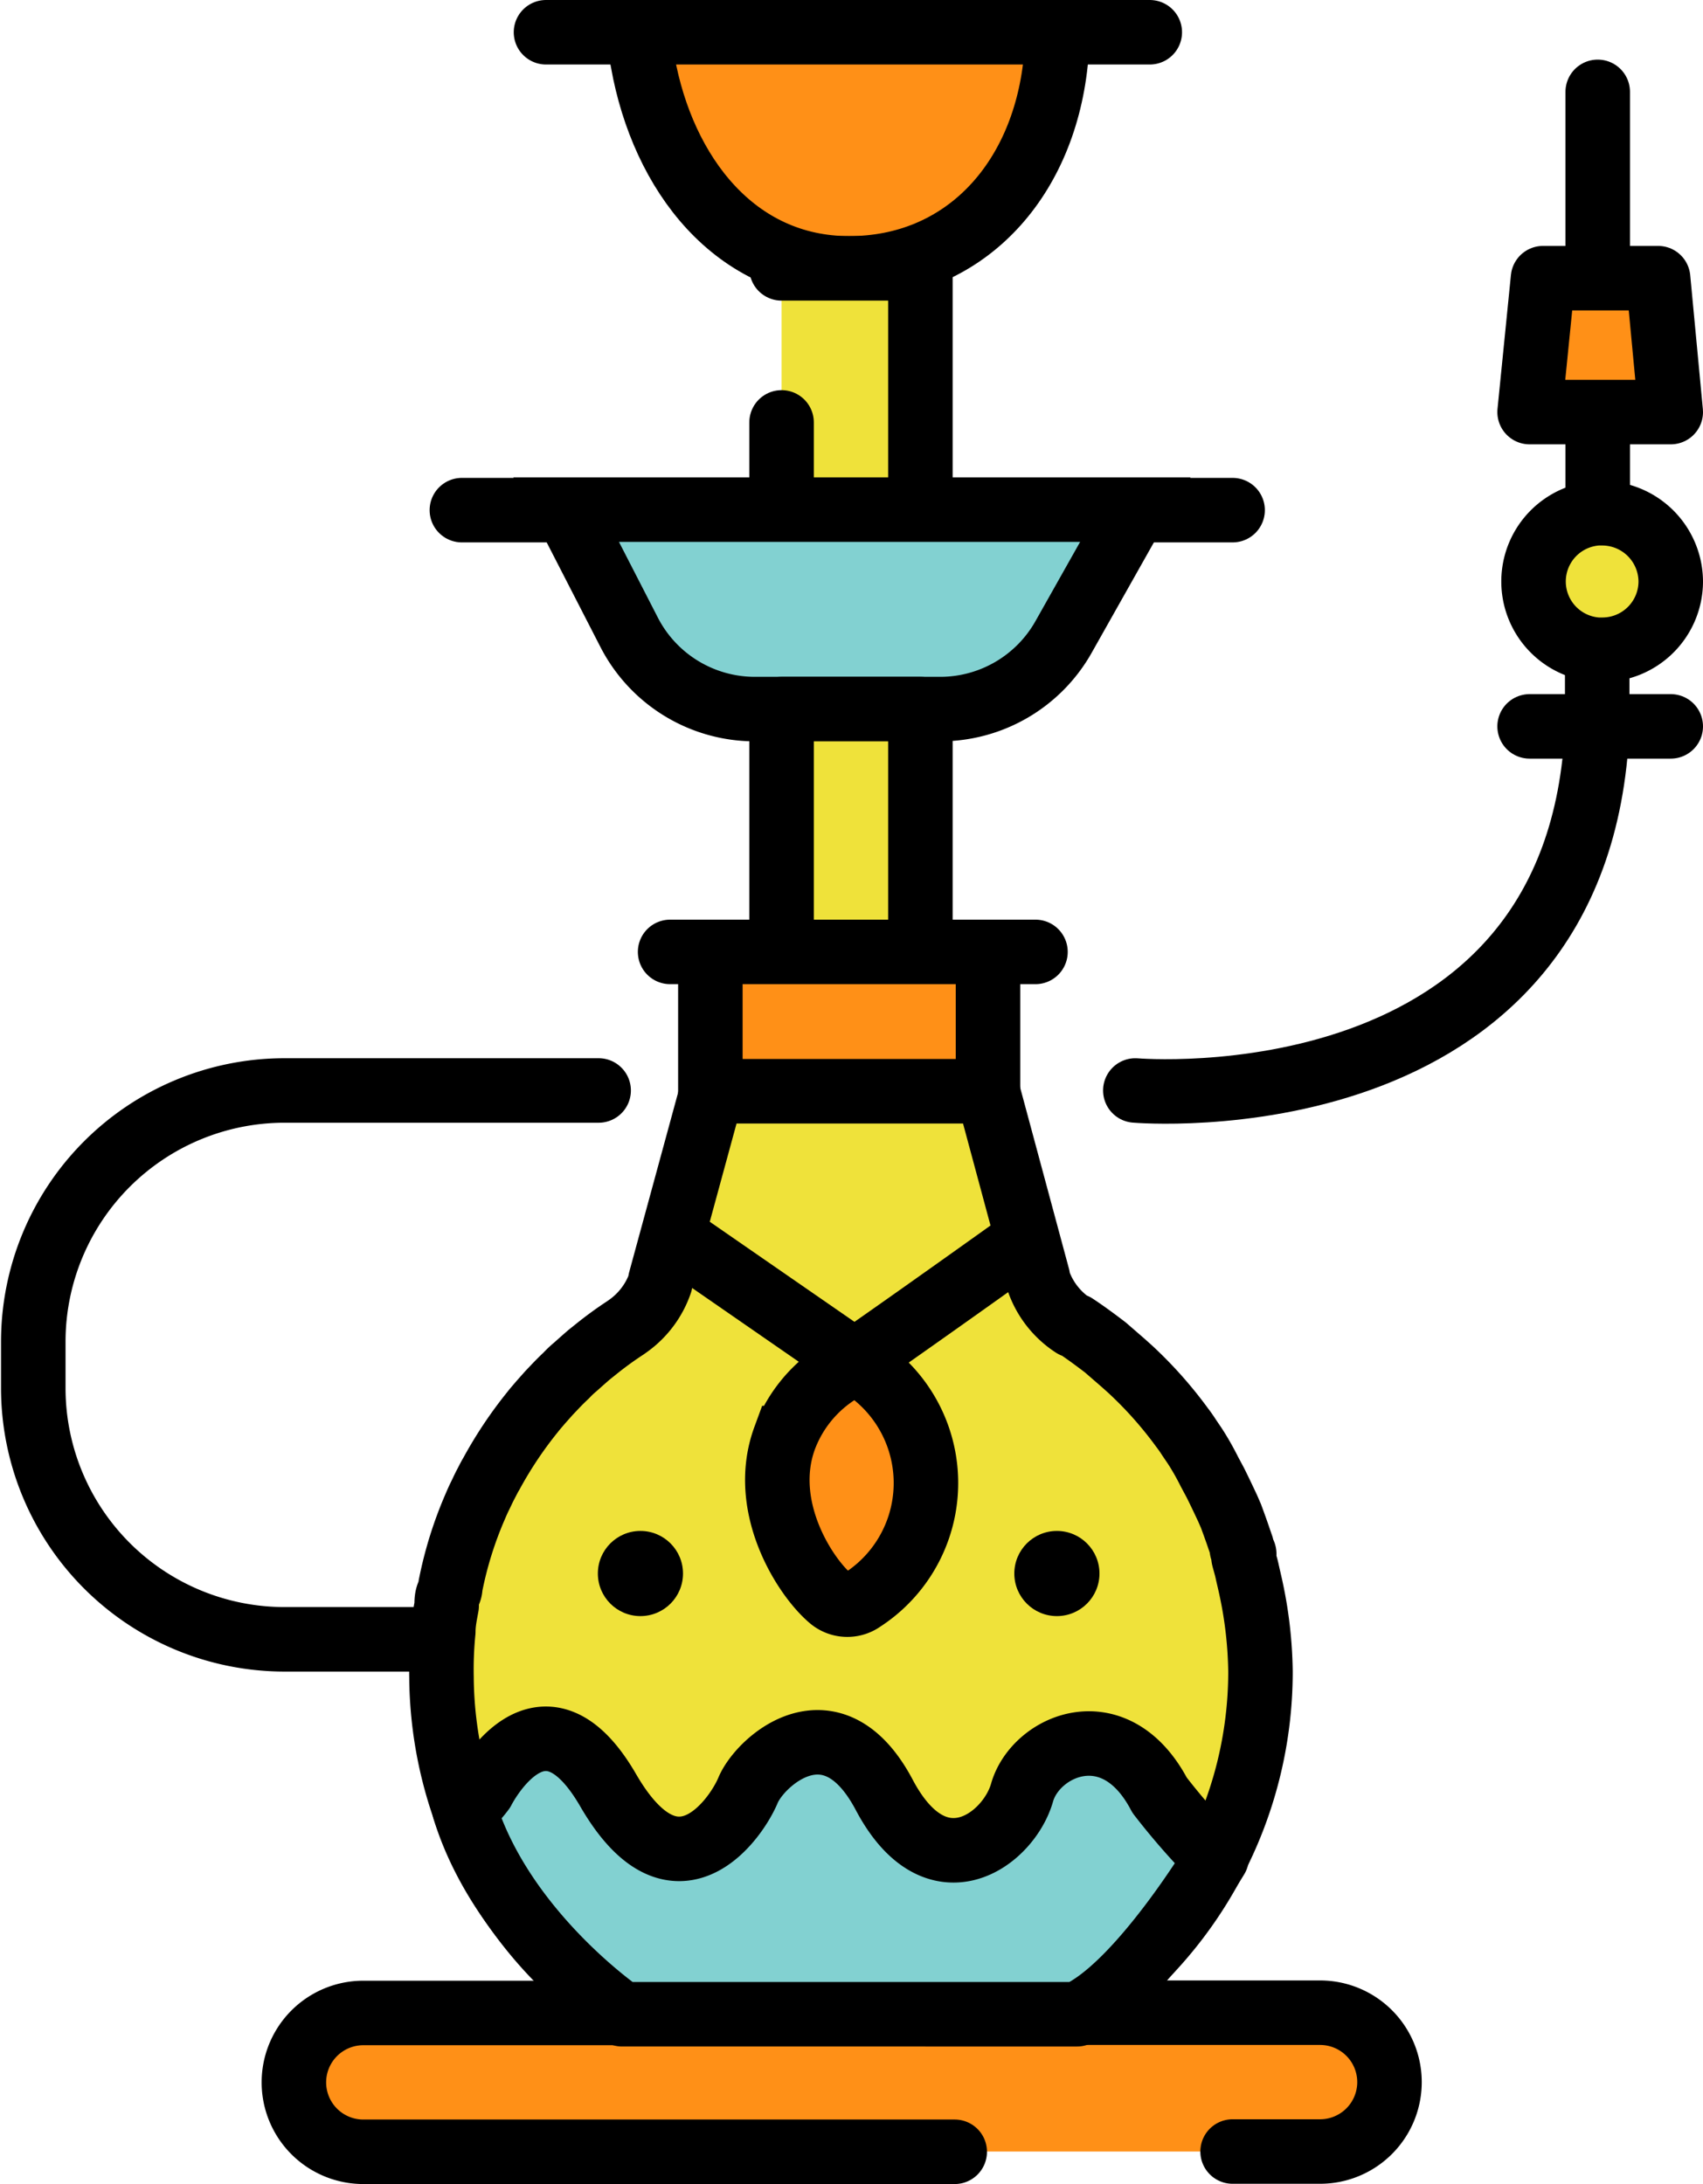
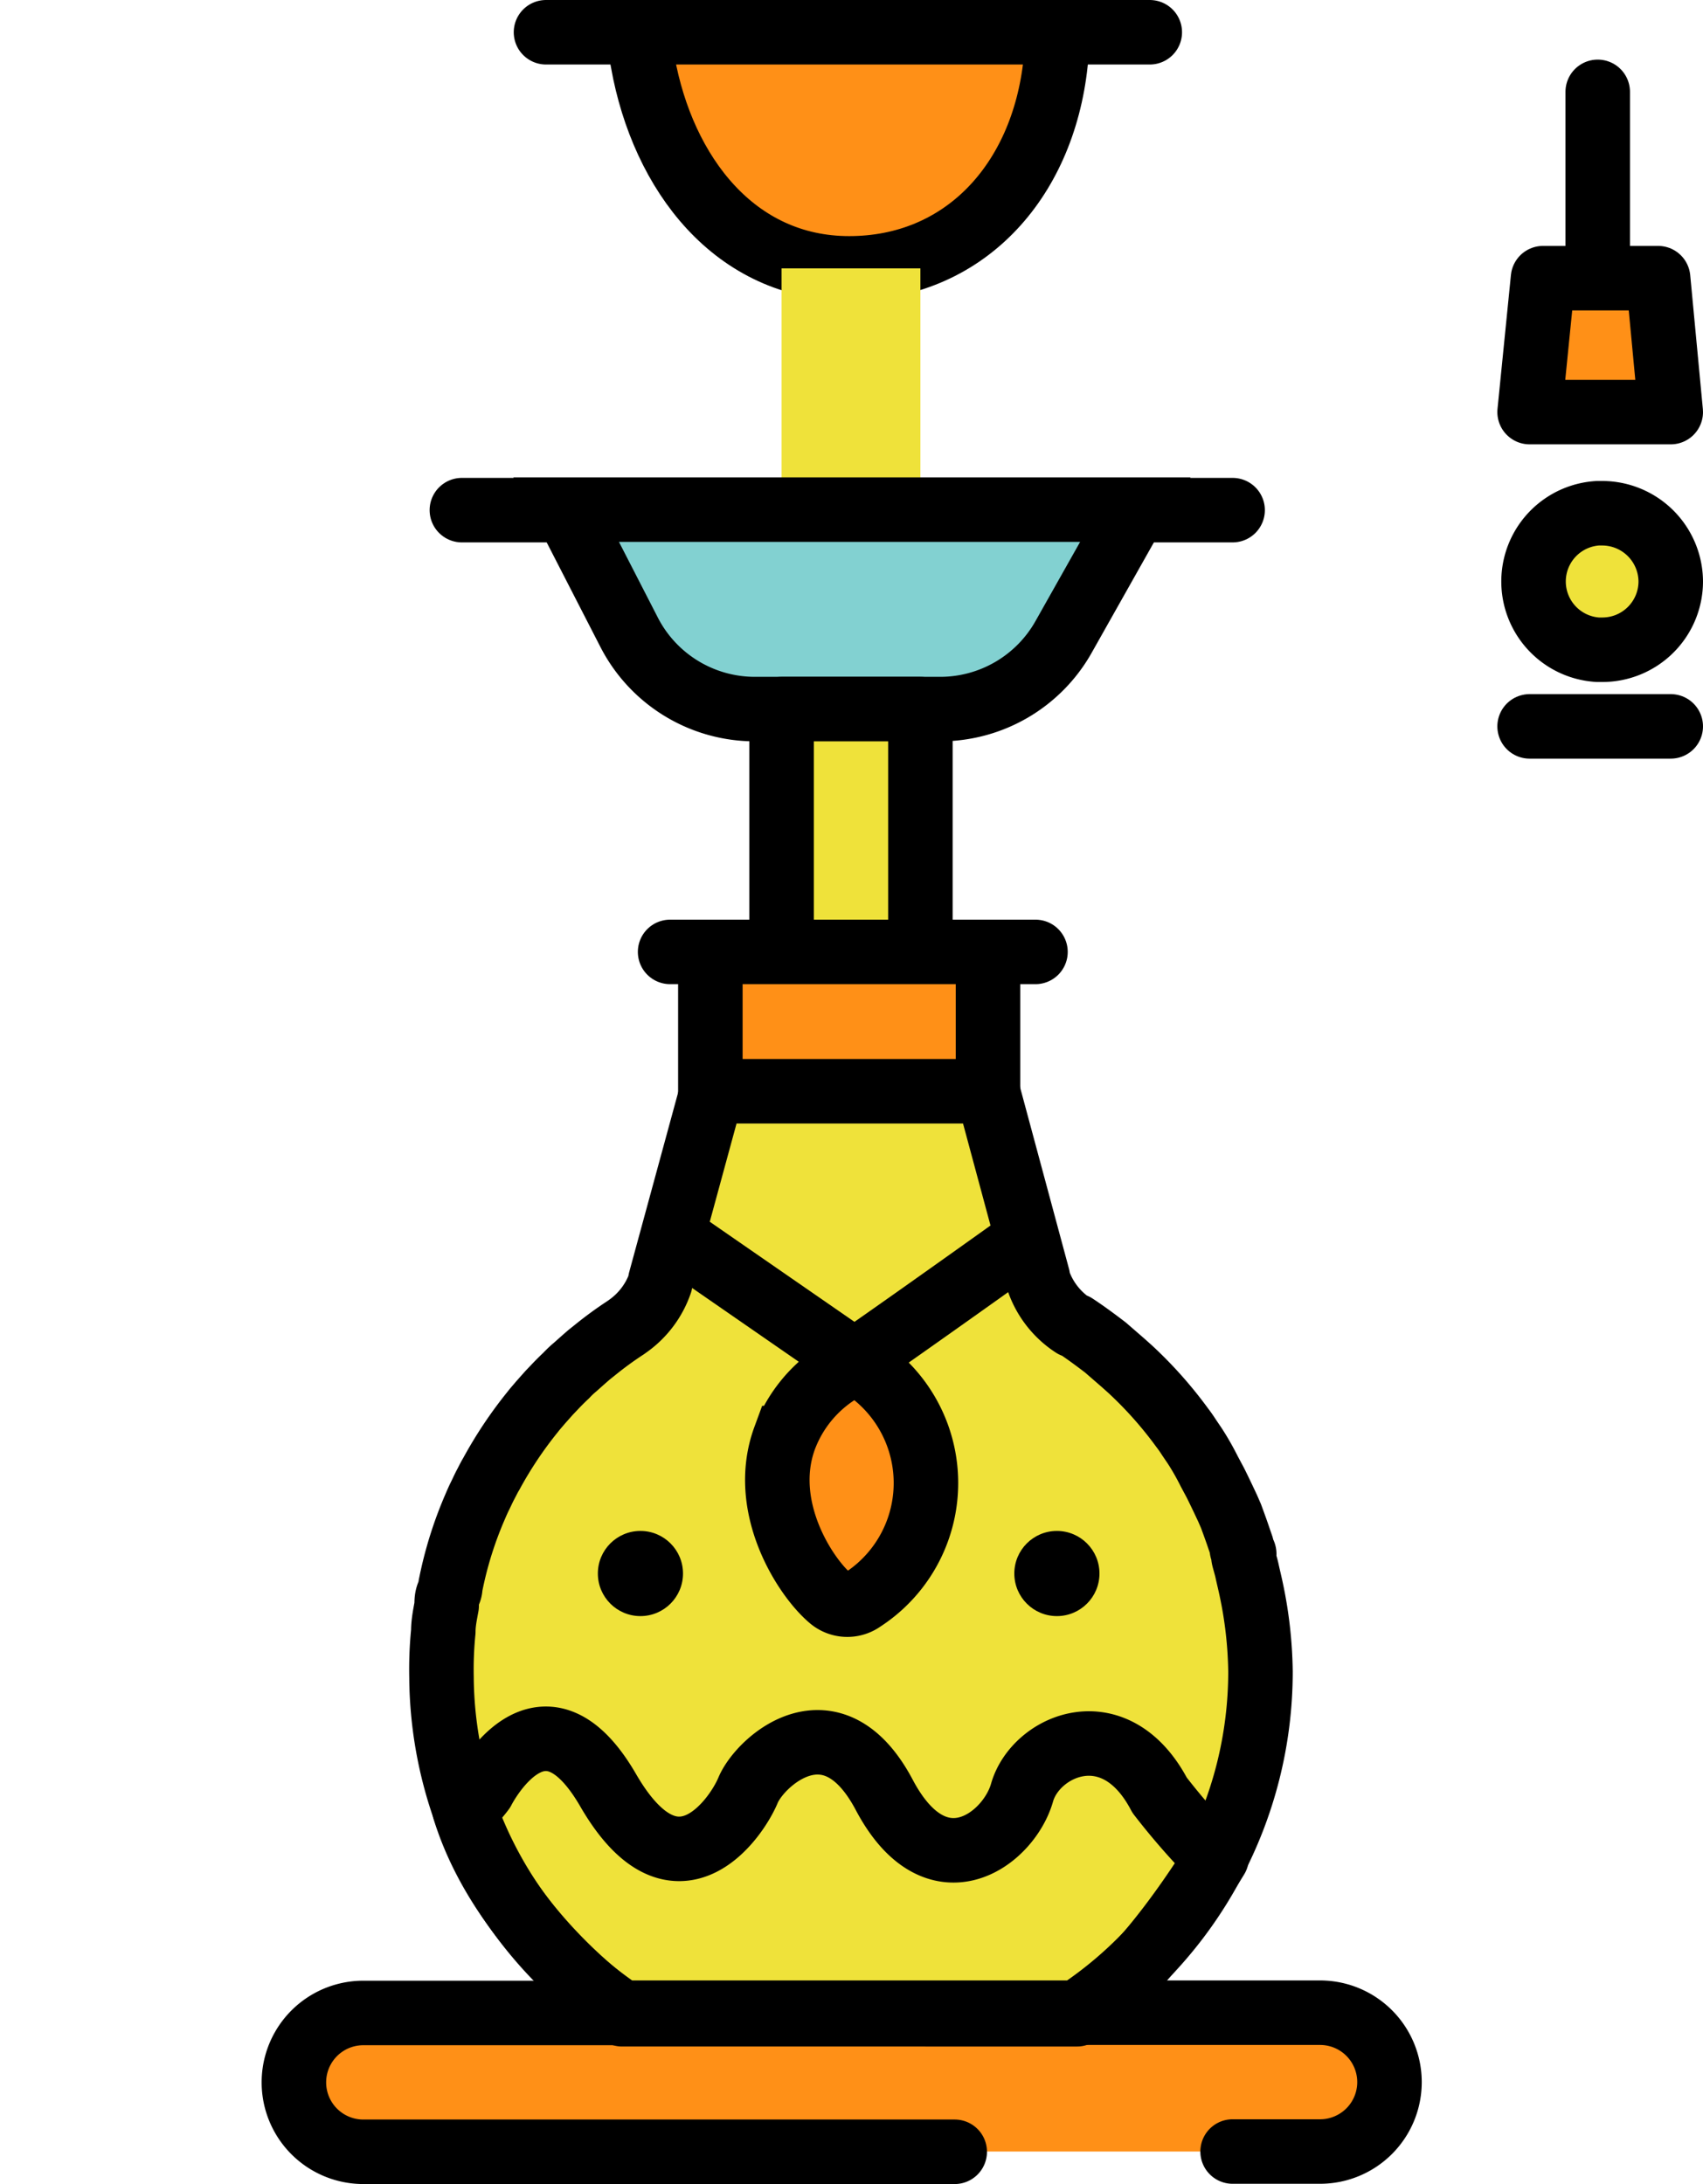
<svg xmlns="http://www.w3.org/2000/svg" viewBox="0 0 66 84.64">
  <defs>
    <style>.cls-1,.cls-4,.cls-7{fill:none;}.cls-1,.cls-4,.cls-6,.cls-7,.cls-8,.cls-9{stroke:#000;stroke-width:2.5px;}.cls-1,.cls-4,.cls-6{stroke-linecap:round;}.cls-1,.cls-7,.cls-9{stroke-miterlimit:10;}.cls-2,.cls-6,.cls-8{fill:#ff9017;}.cls-3,.cls-9{fill:#efe23a;}.cls-4,.cls-6,.cls-8{stroke-linejoin:round;}.cls-5{fill:#82d1d1;}</style>
  </defs>
  <g id="Layer_2" data-name="Layer 2">
    <g id="Layer_1-2" data-name="Layer 1">
      <line class="cls-1" x1="21.16" y1="1.25" x2="44.56" y2="1.25" />
      <path class="cls-2" d="M32.91,10.4h0c-4.41,0-7.22-3.65-8-8V1.25h16V2.43C40.41,7.1,37.31,10.4,32.91,10.4Z" />
      <path class="cls-1" d="M32.91,10.4h0c-4.41,0-7.22-3.65-8-8V1.25h16V2.43C40.41,7.1,37.31,10.4,32.91,10.4Z" />
      <rect class="cls-3" x="30.29" y="10.4" width="5.38" height="9.36" />
-       <polyline class="cls-4" points="30.29 10.4 35.67 10.4 35.67 19.77 30.29 19.77 30.29 16.37" />
      <line class="cls-1" x1="17.9" y1="19.77" x2="47.77" y2="19.77" />
      <path class="cls-5" d="M44,19.77,41.21,24.7a5.49,5.49,0,0,1-4.77,2.78H29.25a5.48,5.48,0,0,1-4.88-3l-2.43-4.73Z" />
      <path class="cls-1" d="M36.44,27.48H29.25a5.48,5.48,0,0,1-4.88-3l-2.43-4.73H44L41.21,24.7A5.49,5.49,0,0,1,36.44,27.48Z" />
      <rect class="cls-3" x="30.29" y="27.48" width="5.38" height="9.41" />
      <rect class="cls-4" x="30.29" y="27.48" width="5.38" height="9.41" />
      <line class="cls-1" x1="25.97" y1="36.89" x2="40.13" y2="36.89" />
      <rect class="cls-6" x="27.53" y="36.89" width="10.76" height="5.46" />
      <path class="cls-2" d="M41.74,78h9.42a2.69,2.69,0,1,1,0,5.38H14.08a2.69,2.69,0,0,1,0-5.38H41.74Z" />
      <path class="cls-6" d="M37,83.39H14.08a2.69,2.69,0,0,1,0-5.38h10" />
      <path class="cls-6" d="M41.74,78h9.42a2.69,2.69,0,1,1,0,5.38H47.77" />
-       <path class="cls-3" d="M48.85,64.78A15.84,15.84,0,0,1,41.74,78H24.11a15.79,15.79,0,0,1-7-13,14.8,14.8,0,0,1,.07-1.77c0-.34.07-.67.13-1,0-.17,0-.33.08-.49s.05-.23.08-.34a14.91,14.91,0,0,1,.94-3c.06-.14.12-.28.19-.42s.14-.3.22-.45.14-.28.22-.41a15.81,15.81,0,0,1,1.61-2.41c.1-.13.21-.25.31-.37l.32-.36.2-.21c.15-.16.31-.32.47-.47a3.61,3.61,0,0,1,.35-.33l.28-.25.24-.21.25-.2a14.22,14.22,0,0,1,1.18-.86l.07-.05a3.63,3.63,0,0,0,1.27-1.69l0-.08h0l0-.07,1.94-7.27H38.28l1.93,7.16s0,0,0,0v0l0,.08a3.6,3.6,0,0,0,1.44,1.84c.41.27.8.56,1.18.85l.68.59.29.26a15.71,15.71,0,0,1,2,2.25c.1.13.19.26.28.4l.21.31q.3.46.57,1l.23.43c.17.34.33.68.48,1l.13.3c.11.3.22.6.32.9l.09.26c0,.08,0,.16.07.24s0,.12,0,.17.1.36.14.55.11.47.16.71A16.2,16.2,0,0,1,48.85,64.78Z" />
+       <path class="cls-3" d="M48.85,64.78A15.84,15.84,0,0,1,41.74,78H24.11a15.79,15.79,0,0,1-7-13,14.8,14.8,0,0,1,.07-1.77c0-.34.07-.67.13-1,0-.17,0-.33.08-.49s.05-.23.08-.34a14.91,14.91,0,0,1,.94-3c.06-.14.12-.28.19-.42s.14-.3.22-.45.14-.28.22-.41a15.81,15.81,0,0,1,1.61-2.41c.1-.13.21-.25.31-.37l.32-.36.2-.21c.15-.16.31-.32.47-.47a3.61,3.61,0,0,1,.35-.33a14.22,14.22,0,0,1,1.18-.86l.07-.05a3.63,3.63,0,0,0,1.27-1.69l0-.08h0l0-.07,1.94-7.27H38.28l1.93,7.16s0,0,0,0v0l0,.08a3.6,3.6,0,0,0,1.44,1.84c.41.27.8.56,1.18.85l.68.59.29.26a15.71,15.71,0,0,1,2,2.25c.1.13.19.26.28.4l.21.31q.3.46.57,1l.23.43c.17.34.33.68.48,1l.13.3c.11.3.22.6.32.9l.09.26c0,.08,0,.16.07.24s0,.12,0,.17.1.36.14.55.11.47.16.71A16.2,16.2,0,0,1,48.85,64.78Z" />
      <path class="cls-4" d="M48.85,64.78A15.84,15.84,0,0,1,41.74,78H24.11a15.79,15.79,0,0,1-7-13,14.8,14.8,0,0,1,.07-1.77c0-.34.07-.67.13-1,0-.17,0-.33.08-.49s.05-.23.08-.34a14.91,14.91,0,0,1,.94-3c.06-.14.12-.28.19-.42s.14-.3.22-.45.14-.28.22-.41a15.81,15.81,0,0,1,1.61-2.41c.1-.13.21-.25.31-.37l.32-.36.2-.21c.15-.16.31-.32.47-.47a3.61,3.61,0,0,1,.35-.33l.28-.25.24-.21.25-.2a14.22,14.22,0,0,1,1.18-.86l.07-.05a3.41,3.41,0,0,0,1.27-1.69l0-.08h0l2-7.34H38.28l1.94,7.2v0l0,.08a3.39,3.39,0,0,0,1.38,1.8l.06,0c.41.27.8.56,1.18.85l.68.59.29.26a15.71,15.71,0,0,1,2,2.25c.1.13.19.26.28.4l.21.31q.3.46.57,1l.23.43c.17.34.33.68.48,1l.13.3c.11.3.22.6.32.9l.09.26c0,.08,0,.16.07.24s0,.12,0,.17.1.36.14.55.11.47.16.71A16.2,16.2,0,0,1,48.85,64.78Z" />
      <ellipse class="cls-2" cx="33" cy="57.54" rx="1.98" ry="4.43" />
      <path class="cls-7" d="M26.47,48.15l6.78,4.69A5.39,5.39,0,0,1,33.42,62a1,1,0,0,1-1.24-.06c-1-.85-2.74-3.57-1.77-6.21a5.18,5.18,0,0,1,2.17-2.61c2.27-1.56,6.73-4.75,6.73-4.75" />
      <circle cx="24.82" cy="60.98" r="1.65" />
      <circle cx="40.96" cy="60.98" r="1.65" />
-       <path class="cls-5" d="M18.71,69.38s2.26-4.49,4.86,0,4.95,1.13,5.42,0,3.26-3.64,5.28.18,4.82,1.74,5.34-.09,3.6-3.2,5.33.1a26.72,26.72,0,0,0,1.84,2.14l.37.28s-3,5-5.41,6.07H24.11S19.47,74.9,18,70.13A4.24,4.24,0,0,0,18.71,69.38Z" />
      <path class="cls-4" d="M18.71,69.38s2.26-4.49,4.86,0,4.95,1.13,5.42,0,3.26-3.64,5.28.18,4.82,1.74,5.34-.09,3.6-3.2,5.33.1a26.72,26.72,0,0,0,1.84,2.14l.37.28s-3,5-5.41,6.07H24.11S19.47,74.9,18,70.13A4.24,4.24,0,0,0,18.71,69.38Z" />
-       <path class="cls-4" d="M16.21,63.53H11a9.74,9.74,0,0,1-9.71-9.72V52A9.74,9.74,0,0,1,11,42.26h12.2" />
      <line class="cls-4" x1="61.92" y1="10.78" x2="61.92" y2="3.56" />
-       <path class="cls-4" d="M44,42.26s17.26,1.49,17.9-14.11v-3" />
-       <line class="cls-4" x1="61.92" y1="19.88" x2="61.92" y2="15.97" />
      <polygon class="cls-8" points="64.75 15.97 59.28 15.97 59.8 10.78 64.26 10.78 64.75 15.97" />
      <path class="cls-9" d="M64.75,22.53a2.65,2.65,0,0,1-2.65,2.65h-.18a2.65,2.65,0,0,1,0-5.29h.18A2.66,2.66,0,0,1,64.75,22.53Z" />
      <line class="cls-1" x1="59.28" y1="28.15" x2="64.75" y2="28.15" />
    </g>
  </g>
</svg>